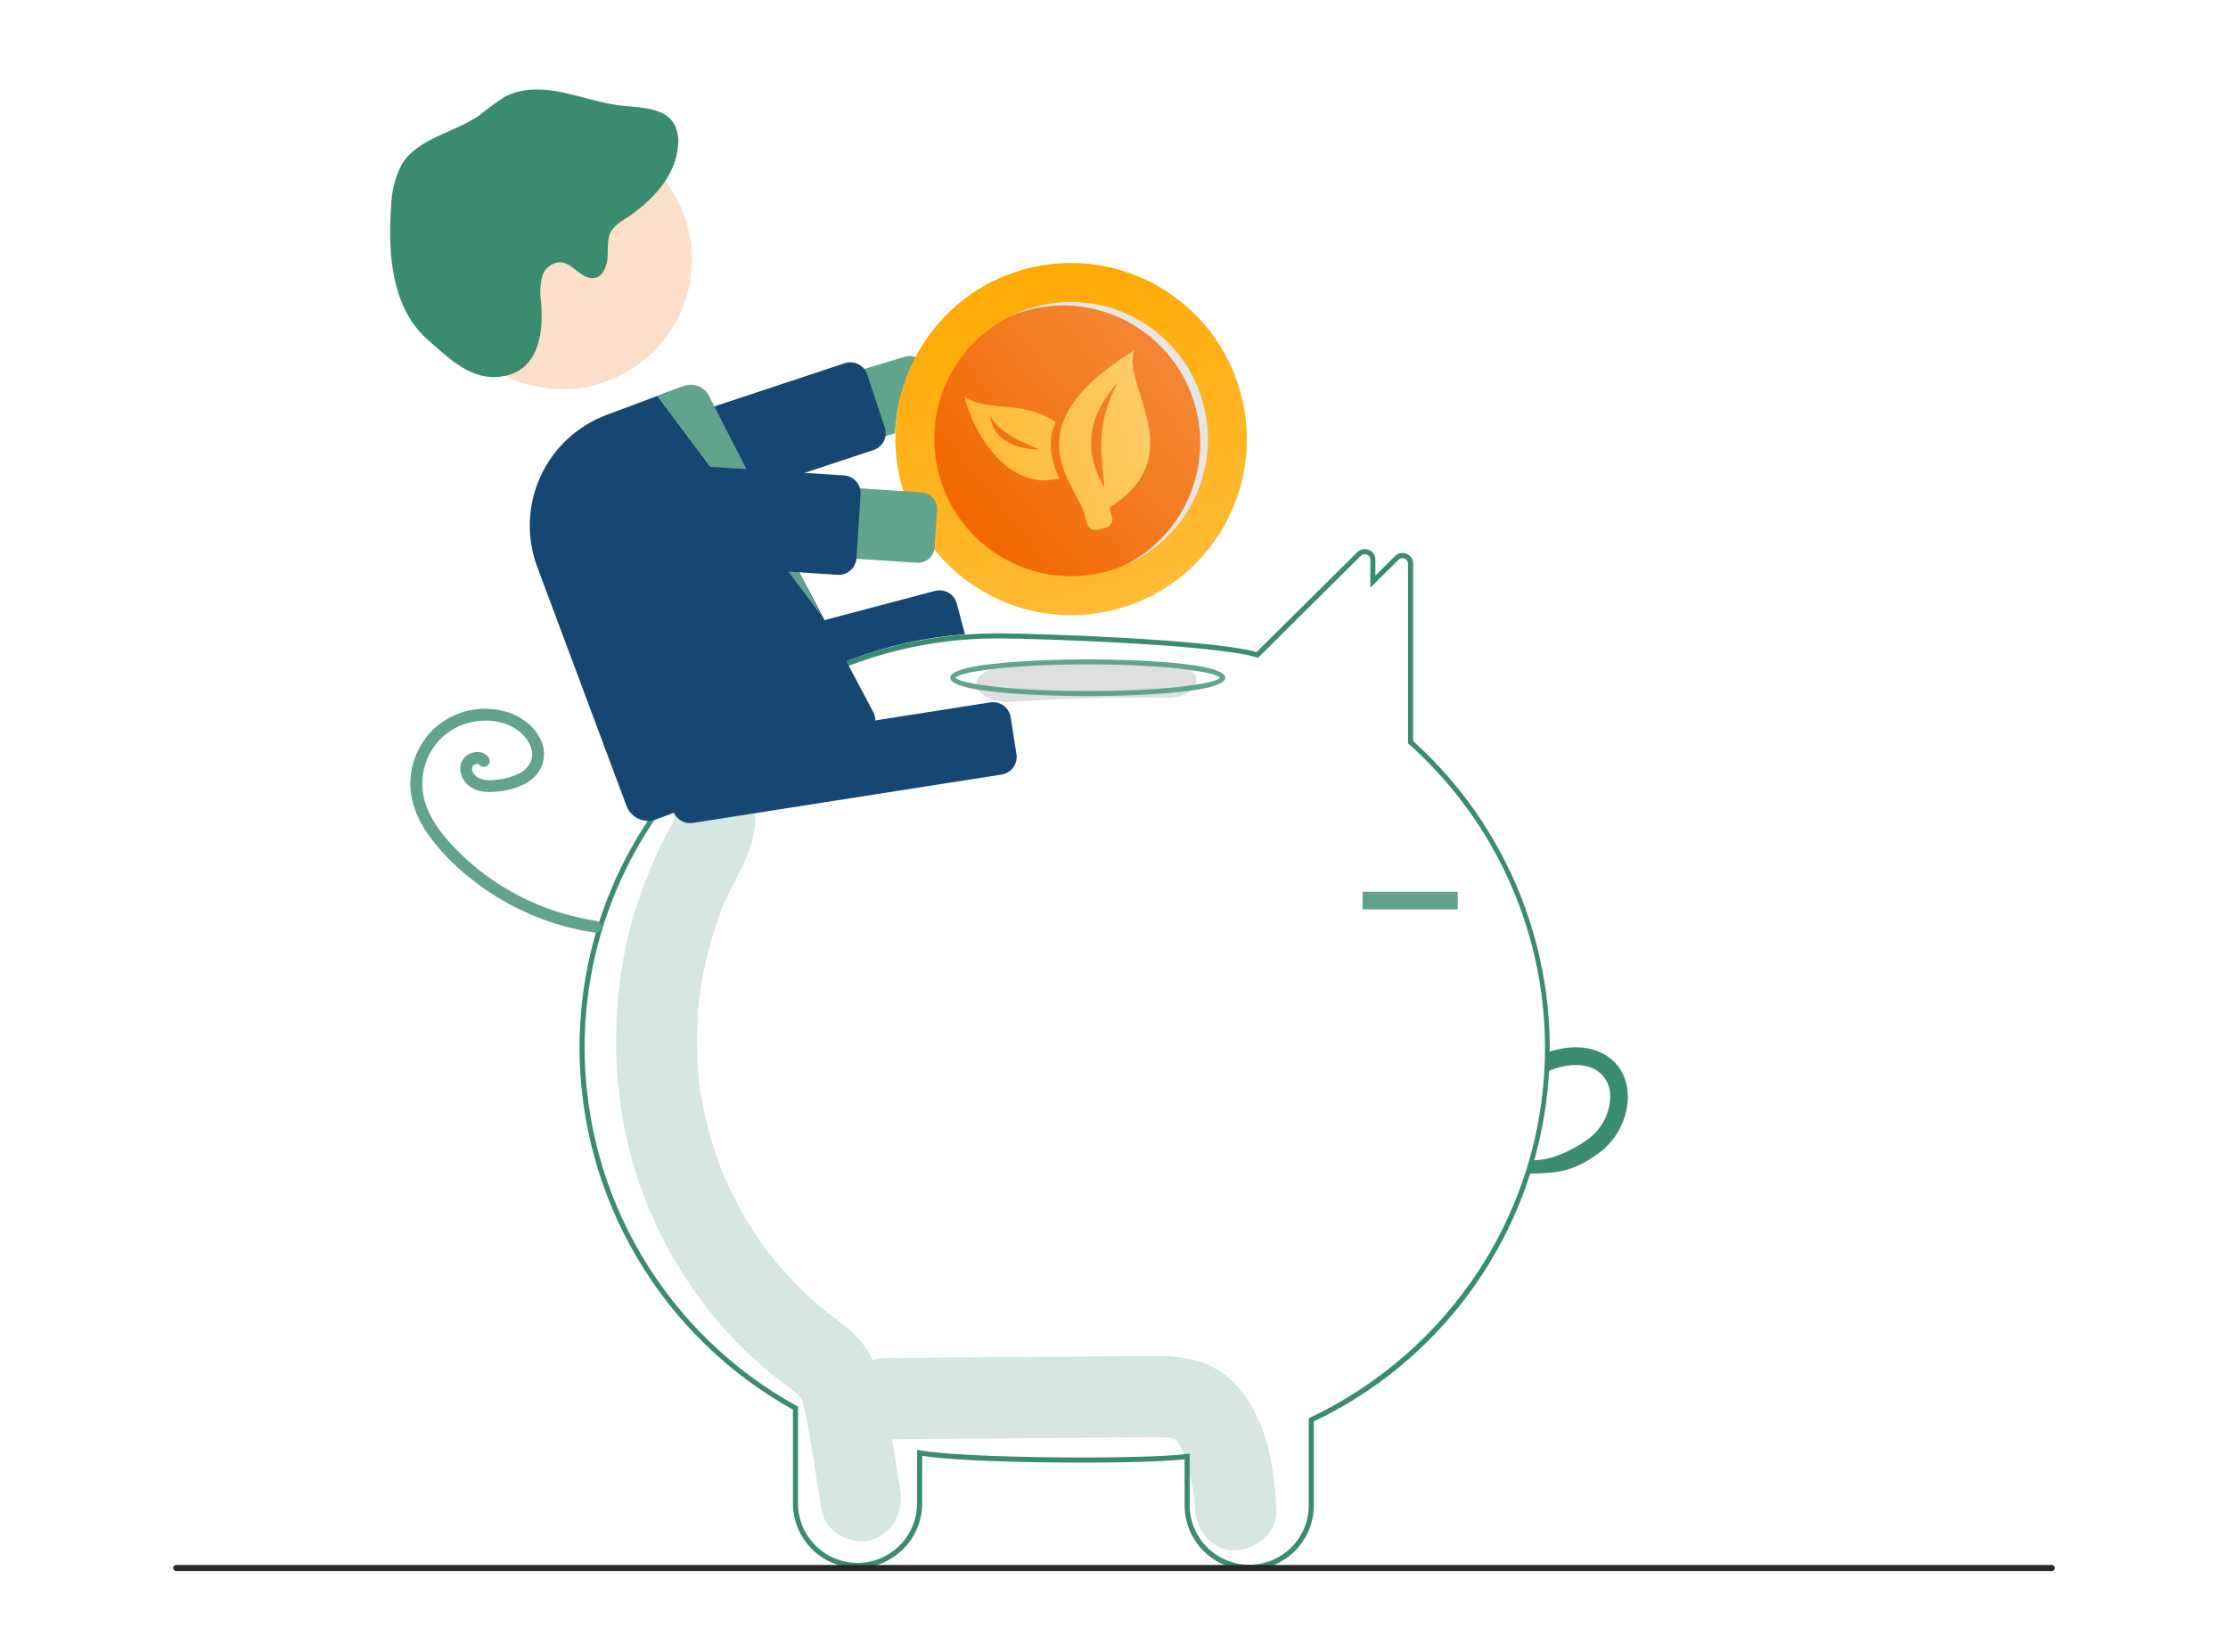
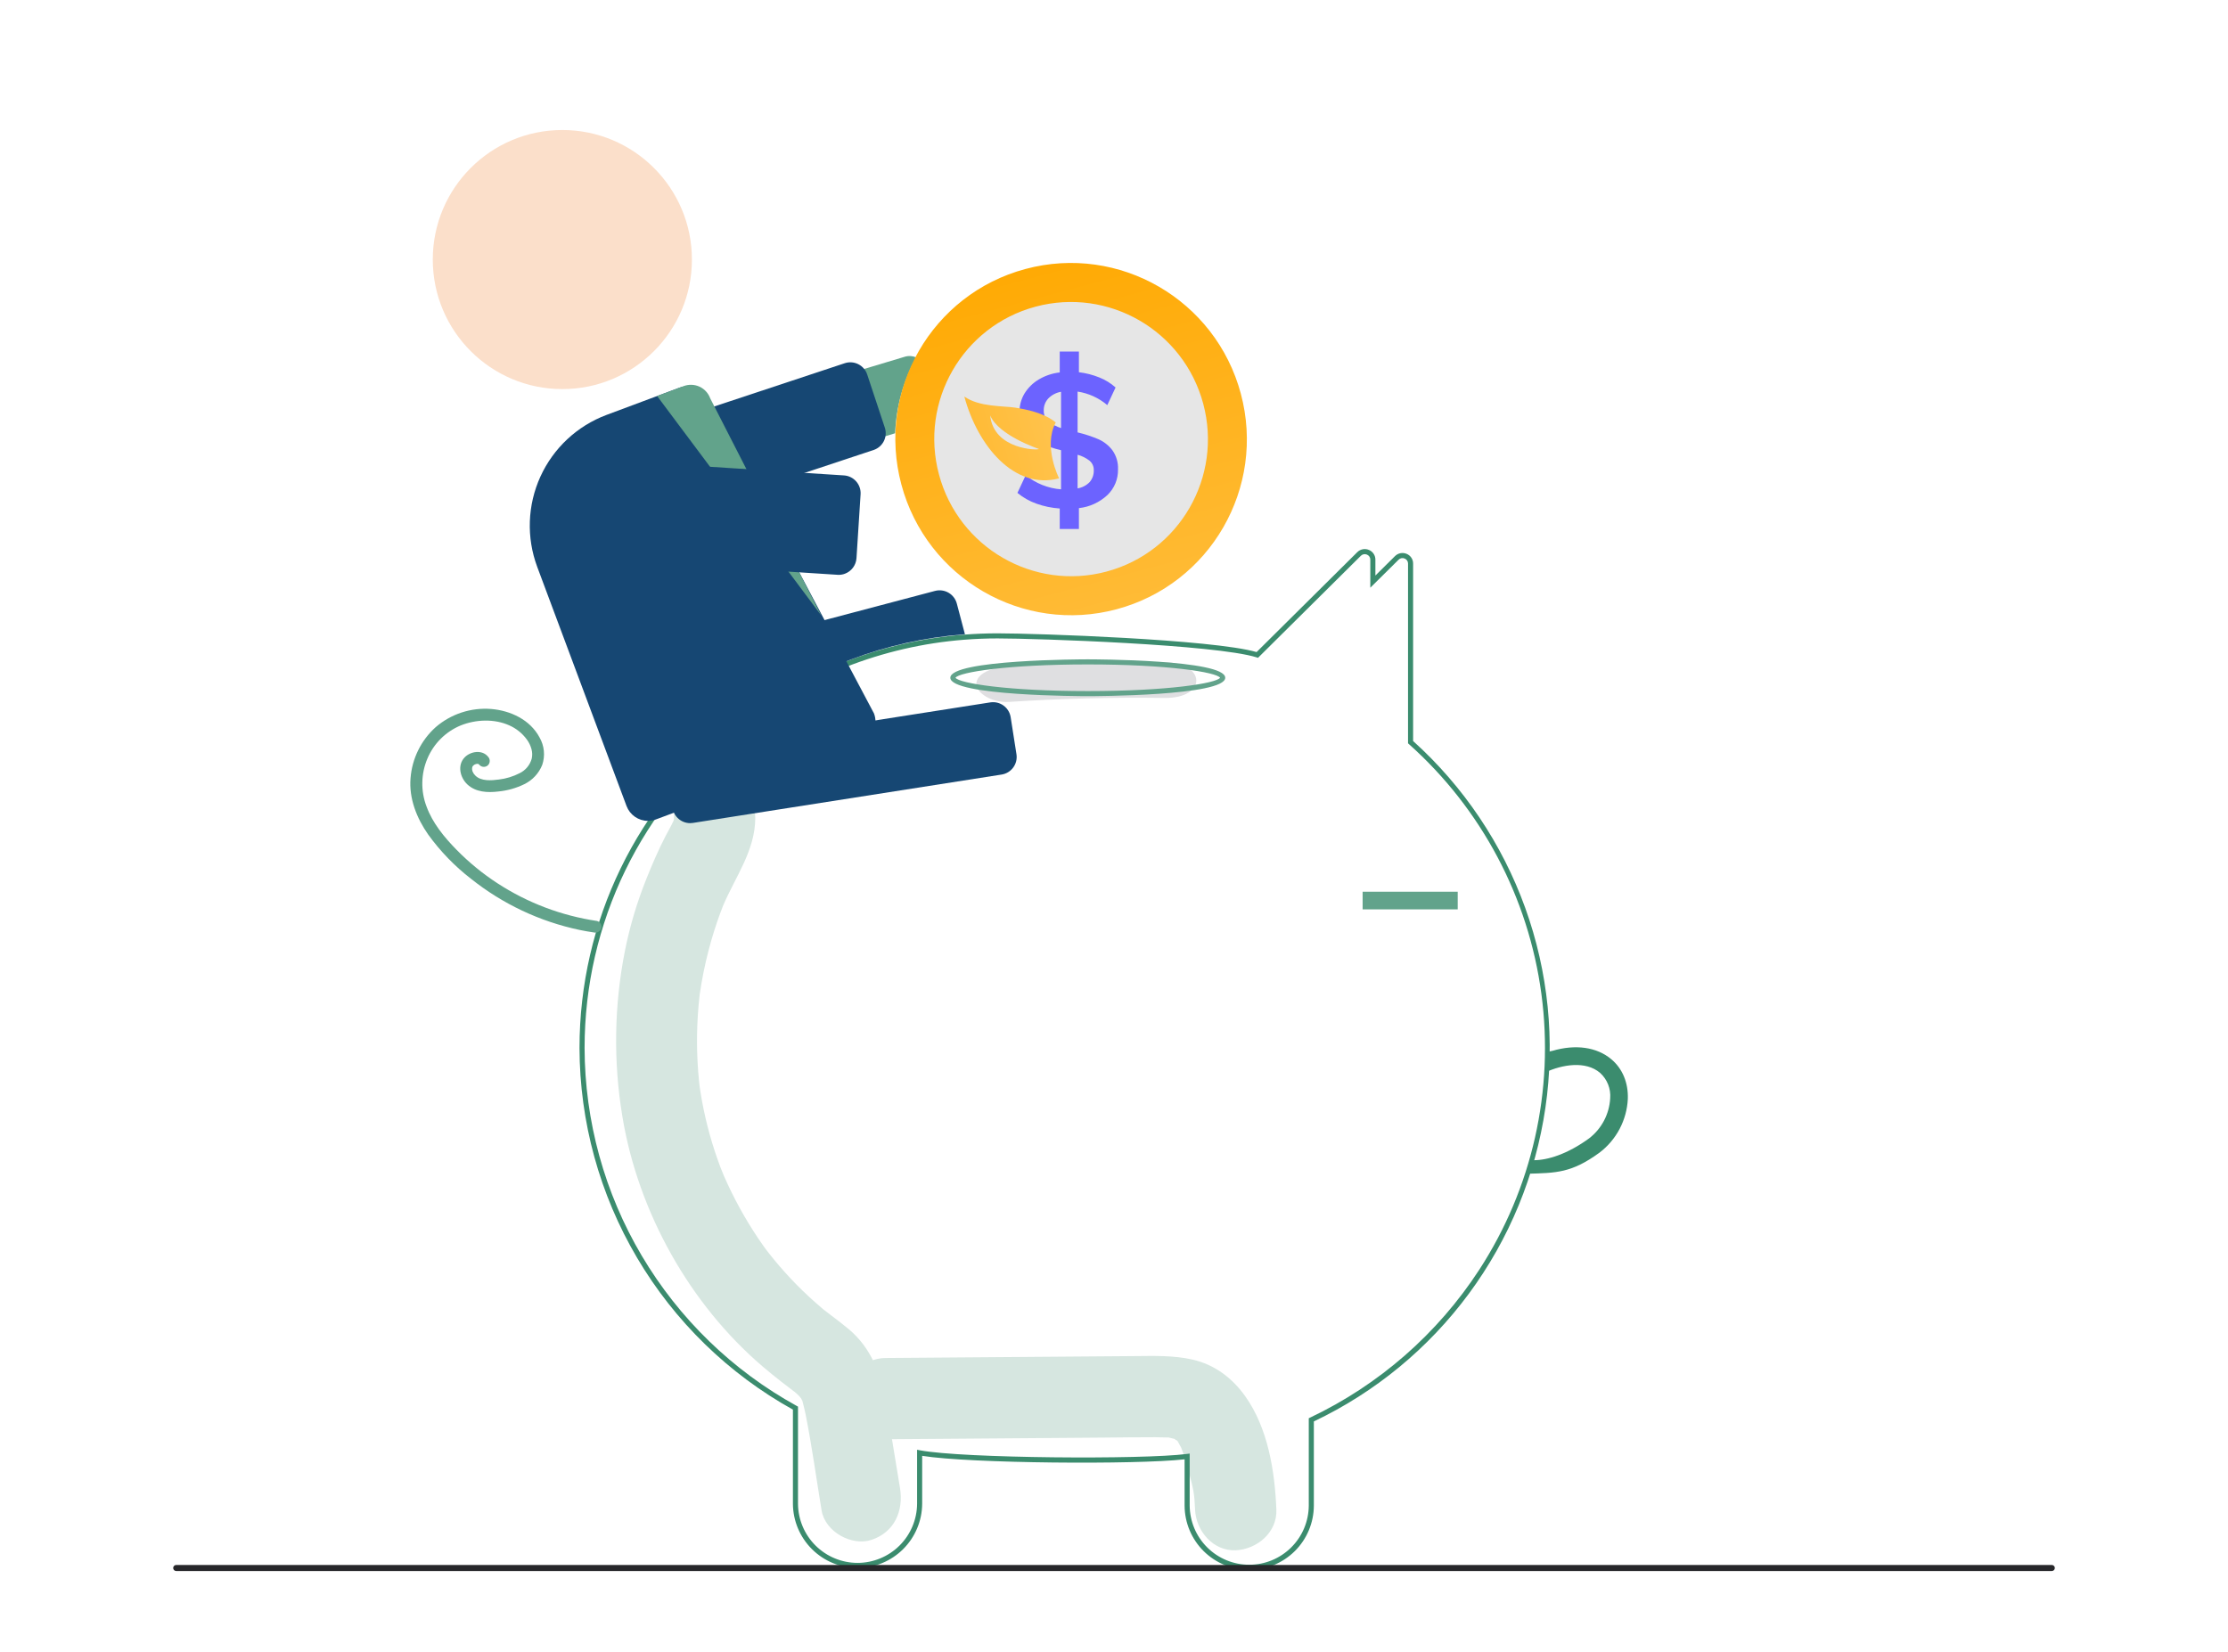
<svg xmlns="http://www.w3.org/2000/svg" width="151" height="112" viewBox="0 0 151 122" fill="none">
  <g filter="url(#filter0_d_160_14335)">
    <path d="M85.18 101.083C84.219 99.738 82.919 98.754 81.284 98.386C79.859 98.065 78.393 98.119 76.944 98.131L58.622 98.272C57.053 98.284 55.548 99.644 55.621 101.273C55.693 102.888 56.94 104.286 58.622 104.273C63.989 104.232 69.356 104.191 74.723 104.149C75.988 104.14 77.254 104.117 78.52 104.121C78.804 104.122 79.087 104.137 79.371 104.14C79.44 104.141 79.489 104.14 79.524 104.139C79.533 104.141 79.54 104.144 79.552 104.147C79.7 104.188 79.852 104.216 80.001 104.254C79.949 104.256 80.097 104.349 80.172 104.38C80.183 104.4 80.204 104.436 80.241 104.492C80.292 104.587 80.443 104.878 80.449 104.869C80.676 105.442 80.863 106.031 81.009 106.63C81.358 107.952 81.435 108.228 81.485 109.468C81.548 111.035 82.82 112.544 84.486 112.469C86.057 112.399 87.555 111.148 87.487 109.468C87.372 106.637 86.875 103.457 85.18 101.083Z" fill="#D6E6E0" />
-     <path d="M59.699 107.855C59.355 105.77 59.017 103.683 58.666 101.599C58.31 99.484 57.583 97.548 55.938 96.16C55.498 95.79 55.042 95.443 54.584 95.098C54.423 94.977 54.263 94.856 54.104 94.731C54.094 94.724 54.088 94.719 54.08 94.713C54.062 94.698 54.041 94.68 54.013 94.656C53.327 94.076 52.665 93.47 52.033 92.825C51.473 92.253 50.937 91.656 50.425 91.035C50.297 90.88 50.171 90.723 50.047 90.565C50.025 90.538 49.91 90.389 49.834 90.292C49.763 90.194 49.634 90.019 49.612 89.988C49.467 89.782 49.324 89.574 49.184 89.365C48.228 87.933 47.4 86.419 46.71 84.842C46.642 84.686 46.575 84.528 46.51 84.37C46.492 84.322 46.47 84.26 46.44 84.177C46.301 83.795 46.162 83.413 46.035 83.026C45.765 82.204 45.533 81.371 45.338 80.525C45.242 80.107 45.156 79.687 45.079 79.266C45.039 79.049 45.002 78.831 44.968 78.613C44.962 78.577 44.928 78.342 44.908 78.209C44.894 78.076 44.866 77.839 44.863 77.803C44.841 77.583 44.821 77.363 44.804 77.143C44.766 76.648 44.74 76.152 44.726 75.656C44.703 74.773 44.719 73.89 44.774 73.007C44.805 72.511 44.849 72.016 44.904 71.522C44.907 71.492 44.91 71.468 44.912 71.446C44.915 71.424 44.919 71.399 44.924 71.368C44.964 71.095 45.007 70.823 45.054 70.551C45.234 69.519 45.468 68.498 45.756 67.491C45.892 67.015 46.039 66.543 46.199 66.074C46.27 65.866 46.343 65.659 46.419 65.453C46.414 65.466 46.64 64.887 46.643 64.868C47.543 62.743 49.014 60.806 49.016 58.392C49.017 56.758 47.634 55.193 46.015 55.268C45.207 55.299 44.443 55.641 43.883 56.224C43.324 56.807 43.012 57.584 43.014 58.392C43.014 58.429 43.014 58.46 43.014 58.491C42.999 58.542 42.986 58.584 42.975 58.622C42.799 59.003 42.584 59.365 42.392 59.736C41.865 60.754 41.415 61.804 40.987 62.87C40.288 64.606 39.752 66.404 39.388 68.239C38.596 72.262 38.534 76.394 39.206 80.438C40.37 87.529 44.207 94.318 49.541 98.881C50.004 99.277 50.478 99.66 50.957 100.035C51.155 100.19 51.355 100.342 51.555 100.493C51.65 100.565 52.043 100.875 51.87 100.725C52.242 101.042 52.398 101.202 52.494 101.435C52.508 101.489 52.527 101.563 52.552 101.663C52.62 101.926 52.684 102.189 52.737 102.456C53.201 104.792 53.524 107.166 53.911 109.516C54.178 111.131 56.166 112.182 57.603 111.698C59.275 111.135 59.984 109.586 59.699 107.855Z" fill="#D6E6E0" />
+     <path d="M59.699 107.855C59.355 105.77 59.017 103.683 58.666 101.599C58.31 99.484 57.583 97.548 55.938 96.16C55.498 95.79 55.042 95.443 54.584 95.098C54.423 94.977 54.263 94.856 54.104 94.731C54.094 94.724 54.088 94.719 54.08 94.713C54.062 94.698 54.041 94.68 54.013 94.656C53.327 94.076 52.665 93.47 52.033 92.825C51.473 92.253 50.937 91.656 50.425 91.035C50.297 90.88 50.171 90.723 50.047 90.565C50.025 90.538 49.91 90.389 49.834 90.292C49.763 90.194 49.634 90.019 49.612 89.988C49.467 89.782 49.324 89.574 49.184 89.365C48.228 87.933 47.4 86.419 46.71 84.842C46.492 84.322 46.47 84.26 46.44 84.177C46.301 83.795 46.162 83.413 46.035 83.026C45.765 82.204 45.533 81.371 45.338 80.525C45.242 80.107 45.156 79.687 45.079 79.266C45.039 79.049 45.002 78.831 44.968 78.613C44.962 78.577 44.928 78.342 44.908 78.209C44.894 78.076 44.866 77.839 44.863 77.803C44.841 77.583 44.821 77.363 44.804 77.143C44.766 76.648 44.74 76.152 44.726 75.656C44.703 74.773 44.719 73.89 44.774 73.007C44.805 72.511 44.849 72.016 44.904 71.522C44.907 71.492 44.91 71.468 44.912 71.446C44.915 71.424 44.919 71.399 44.924 71.368C44.964 71.095 45.007 70.823 45.054 70.551C45.234 69.519 45.468 68.498 45.756 67.491C45.892 67.015 46.039 66.543 46.199 66.074C46.27 65.866 46.343 65.659 46.419 65.453C46.414 65.466 46.64 64.887 46.643 64.868C47.543 62.743 49.014 60.806 49.016 58.392C49.017 56.758 47.634 55.193 46.015 55.268C45.207 55.299 44.443 55.641 43.883 56.224C43.324 56.807 43.012 57.584 43.014 58.392C43.014 58.429 43.014 58.46 43.014 58.491C42.999 58.542 42.986 58.584 42.975 58.622C42.799 59.003 42.584 59.365 42.392 59.736C41.865 60.754 41.415 61.804 40.987 62.87C40.288 64.606 39.752 66.404 39.388 68.239C38.596 72.262 38.534 76.394 39.206 80.438C40.37 87.529 44.207 94.318 49.541 98.881C50.004 99.277 50.478 99.66 50.957 100.035C51.155 100.19 51.355 100.342 51.555 100.493C51.65 100.565 52.043 100.875 51.87 100.725C52.242 101.042 52.398 101.202 52.494 101.435C52.508 101.489 52.527 101.563 52.552 101.663C52.62 101.926 52.684 102.189 52.737 102.456C53.201 104.792 53.524 107.166 53.911 109.516C54.178 111.131 56.166 112.182 57.603 111.698C59.275 111.135 59.984 109.586 59.699 107.855Z" fill="#D6E6E0" />
    <path d="M85.483 113.912C84.223 113.915 83.013 113.419 82.118 112.531C81.224 111.643 80.718 110.437 80.712 109.176V105.753C77.128 106.155 64.856 106.062 61.338 105.496V109.039C61.329 110.299 60.822 111.503 59.928 112.39C59.034 113.277 57.826 113.775 56.567 113.775C55.308 113.775 54.099 113.277 53.206 112.39C52.312 111.503 51.805 110.299 51.796 109.039V102.083C47.031 99.436 43.059 95.566 40.29 90.871C37.52 86.177 36.054 80.828 36.041 75.378C36.041 66.032 40.277 57.314 47.662 51.459C52.463 47.639 58.297 45.342 64.414 44.862C65.244 44.797 66.08 44.764 66.897 44.764C69.776 44.764 82.767 45.209 86.027 46.147L93.459 38.772C93.568 38.662 93.708 38.587 93.86 38.557C94.012 38.527 94.169 38.542 94.312 38.602C94.456 38.659 94.58 38.759 94.666 38.888C94.753 39.016 94.798 39.168 94.797 39.324V40.496L96.244 39.063C96.353 38.953 96.493 38.878 96.644 38.847C96.796 38.817 96.954 38.833 97.097 38.892C97.241 38.95 97.365 39.049 97.451 39.178C97.538 39.307 97.584 39.459 97.582 39.614V52.717C101.312 56.079 104.154 60.309 105.858 65.033C107.561 69.756 108.073 74.827 107.349 79.795C106.624 84.764 104.685 89.477 101.703 93.517C98.721 97.557 94.789 100.799 90.254 102.955V109.176C90.248 110.437 89.743 111.643 88.848 112.531C87.954 113.419 86.743 113.915 85.483 113.912ZM81.087 105.328V109.176C81.097 110.336 81.564 111.445 82.387 112.262C83.211 113.079 84.323 113.537 85.483 113.537C86.643 113.537 87.756 113.079 88.579 112.262C89.403 111.445 89.87 110.336 89.879 109.176V102.719L89.987 102.668C95.074 100.253 99.393 96.476 102.464 91.756C106.378 85.732 108.005 78.506 107.052 71.386C106.099 64.267 102.629 57.723 97.269 52.941L97.207 52.885V39.614C97.208 39.533 97.185 39.454 97.14 39.388C97.095 39.321 97.031 39.269 96.955 39.24C96.881 39.208 96.798 39.199 96.718 39.215C96.639 39.231 96.566 39.27 96.509 39.329L94.422 41.395V39.324C94.423 39.243 94.4 39.164 94.355 39.097C94.31 39.03 94.245 38.978 94.17 38.949C94.095 38.917 94.013 38.909 93.933 38.925C93.853 38.941 93.78 38.98 93.723 39.039L86.132 46.571L86.024 46.537C82.994 45.589 69.798 45.139 66.897 45.139C66.09 45.139 65.264 45.172 64.444 45.236C58.401 45.71 52.638 47.98 47.895 51.753C40.6 57.537 36.416 66.148 36.416 75.378C36.429 80.78 37.888 86.081 40.641 90.728C43.394 95.376 47.342 99.202 52.074 101.808L52.171 101.862V109.039C52.18 110.199 52.648 111.308 53.471 112.124C54.295 112.941 55.407 113.399 56.567 113.399C57.727 113.399 58.839 112.941 59.663 112.124C60.486 111.308 60.953 110.199 60.963 109.039V105.047L61.185 105.089C64.347 105.684 77.658 105.778 80.875 105.356L81.087 105.328Z" fill="#3B8C6E" />
    <path d="M60.057 24.34L39.288 30.582C38.627 30.782 38.073 31.235 37.746 31.843C37.42 32.451 37.348 33.163 37.547 33.824C37.745 34.485 38.198 35.04 38.805 35.367C39.413 35.694 40.125 35.767 40.786 35.569L58.962 30.106L59.343 29.991C59.42 28.029 59.952 26.112 60.897 24.391C60.779 24.338 60.652 24.305 60.522 24.294C60.366 24.279 60.208 24.294 60.057 24.34Z" fill="#62A38B" />
    <path d="M40.427 36.9C40.152 36.899 39.883 36.812 39.66 36.65C39.436 36.488 39.269 36.261 39.182 35.999L37.884 32.08C37.829 31.916 37.808 31.744 37.82 31.572C37.833 31.4 37.879 31.232 37.957 31.078C38.034 30.924 38.141 30.786 38.271 30.674C38.402 30.561 38.553 30.475 38.717 30.421L55.621 24.819C55.785 24.764 55.957 24.743 56.129 24.755C56.301 24.768 56.469 24.814 56.623 24.892C56.777 24.969 56.914 25.076 57.027 25.206C57.14 25.337 57.226 25.488 57.28 25.652L58.579 29.571C58.687 29.893 58.665 30.245 58.519 30.552C58.372 30.858 58.111 31.096 57.792 31.213C57.777 31.219 57.761 31.225 57.745 31.23L40.842 36.832C40.708 36.877 40.568 36.899 40.427 36.9Z" fill="#164773" />
    <path d="M83.15 30.509C83.15 33.444 81.984 36.258 79.909 38.333C77.834 40.408 75.019 41.574 72.085 41.574C69.15 41.574 66.335 40.408 64.26 38.333C62.185 36.258 61.019 33.444 61.019 30.509C61.019 30.158 61.036 29.813 61.068 29.472C61.335 26.639 62.682 24.018 64.83 22.153C66.978 20.288 69.762 19.322 72.604 19.456C75.446 19.589 78.127 20.812 80.091 22.87C82.054 24.928 83.15 27.664 83.15 30.509Z" fill="#E6E6E6" />
    <path d="M75.38 31.244C75.112 30.892 74.759 30.612 74.354 30.432C73.855 30.222 73.339 30.052 72.812 29.926V26.914C73.622 27.036 74.382 27.382 75.005 27.913L75.616 26.61C75.265 26.297 74.861 26.047 74.423 25.873C73.939 25.677 73.43 25.546 72.91 25.485V23.958H71.494V25.5C70.947 25.561 70.42 25.738 69.947 26.019C69.519 26.272 69.16 26.625 68.898 27.047C68.649 27.459 68.519 27.933 68.525 28.414C68.501 28.936 68.652 29.451 68.954 29.877C69.233 30.246 69.601 30.538 70.023 30.725C70.531 30.941 71.055 31.115 71.591 31.244V34.131C70.636 34.059 69.725 33.695 68.983 33.09L68.371 34.395C68.787 34.739 69.259 35.006 69.767 35.187C70.323 35.386 70.904 35.507 71.494 35.547V37.06H72.91V35.519C73.696 35.433 74.434 35.094 75.012 34.555C75.267 34.31 75.468 34.016 75.603 33.69C75.738 33.364 75.804 33.013 75.796 32.66C75.82 32.155 75.673 31.656 75.38 31.244ZM71.591 29.607C71.247 29.502 70.926 29.33 70.648 29.101C70.538 29.003 70.451 28.882 70.393 28.746C70.336 28.61 70.309 28.464 70.314 28.317C70.304 27.983 70.427 27.658 70.656 27.415C70.909 27.159 71.237 26.989 71.591 26.929V29.607ZM73.701 33.598C73.462 33.843 73.151 34.006 72.812 34.061V31.578C73.136 31.665 73.438 31.816 73.701 32.023C73.801 32.108 73.881 32.215 73.933 32.335C73.986 32.455 74.012 32.585 74.007 32.717C74.02 33.038 73.911 33.353 73.701 33.598Z" fill="#6C63FF" />
    <path d="M41.03 52.783C40.74 52.783 40.458 52.687 40.229 52.51C39.999 52.333 39.834 52.085 39.759 51.805L39.052 49.129C38.964 48.792 39.012 48.435 39.187 48.134C39.362 47.834 39.649 47.614 39.985 47.525L62.293 41.63C62.629 41.543 62.987 41.592 63.288 41.767C63.588 41.942 63.807 42.229 63.896 42.566L64.495 44.833L64.383 44.842C58.662 45.286 53.188 47.361 48.609 50.819L48.576 50.835L41.363 52.74C41.254 52.769 41.142 52.783 41.03 52.783Z" fill="#164773" />
    <path d="M37.336 66.003C34.719 65.616 32.216 64.67 29.998 63.228C28.899 62.515 27.882 61.683 26.965 60.747C26.059 59.824 25.193 58.774 24.745 57.544C24.313 56.406 24.335 55.146 24.807 54.024C25.272 52.909 26.16 52.024 27.276 51.562C28.4 51.114 29.757 51.066 30.85 51.557C31.371 51.785 31.822 52.148 32.157 52.608C32.312 52.821 32.427 53.059 32.496 53.313C32.56 53.543 32.566 53.785 32.513 54.018C32.449 54.251 32.336 54.467 32.181 54.652C32.027 54.837 31.835 54.987 31.618 55.092C31.14 55.337 30.622 55.495 30.089 55.558C29.552 55.631 28.782 55.698 28.351 55.267C28.262 55.182 28.192 55.079 28.146 54.965C28.113 54.878 28.102 54.784 28.113 54.691C28.107 54.732 28.139 54.603 28.137 54.608C28.131 54.627 28.101 54.674 28.143 54.602C28.156 54.578 28.171 54.556 28.187 54.534C28.172 54.553 28.141 54.583 28.197 54.53C28.243 54.48 28.303 54.443 28.369 54.425C28.395 54.417 28.421 54.411 28.447 54.404C28.513 54.386 28.381 54.405 28.449 54.403C28.475 54.402 28.501 54.403 28.527 54.401C28.594 54.398 28.462 54.383 28.525 54.399C28.55 54.406 28.575 54.411 28.599 54.419C28.652 54.436 28.561 54.38 28.597 54.422C28.639 54.471 28.553 54.375 28.601 54.422C28.625 54.445 28.647 54.47 28.668 54.496C28.751 54.577 28.863 54.623 28.979 54.623C29.095 54.623 29.207 54.577 29.29 54.496C29.37 54.412 29.414 54.301 29.414 54.185C29.414 54.069 29.37 53.958 29.29 53.874C28.856 53.337 28 53.469 27.561 53.923C27.002 54.503 27.224 55.421 27.768 55.926C28.384 56.498 29.256 56.538 30.048 56.442C30.717 56.378 31.37 56.194 31.974 55.898C32.574 55.603 33.044 55.096 33.291 54.475C33.403 54.143 33.443 53.792 33.409 53.444C33.375 53.095 33.267 52.758 33.093 52.455C32.394 51.14 30.945 50.466 29.514 50.349C28.777 50.291 28.036 50.38 27.333 50.611C26.631 50.842 25.981 51.209 25.422 51.693C24.343 52.663 23.68 54.011 23.567 55.458C23.442 56.957 24.024 58.414 24.872 59.624C25.761 60.853 26.82 61.95 28.019 62.878C30.364 64.75 33.114 66.047 36.049 66.665C36.398 66.737 36.749 66.799 37.102 66.85C37.214 66.878 37.333 66.861 37.433 66.804C37.533 66.747 37.608 66.654 37.643 66.543C37.673 66.431 37.657 66.311 37.6 66.21C37.542 66.109 37.447 66.034 37.336 66.003Z" fill="#62A38B" />
    <path d="M79.231 46.896C75.397 46.842 71.576 46.94 67.766 47.188C66.464 47.273 65.337 47.733 65.337 48.507C65.337 49.154 66.455 49.912 67.766 49.826C71.574 49.577 75.395 49.48 79.231 49.534C82.359 49.578 82.357 46.94 79.231 46.896Z" fill="#DFDFE1" />
    <path d="M73.565 49.403C73.15 49.403 63.417 49.388 63.417 48.043C63.417 46.699 73.15 46.684 73.565 46.684C73.979 46.684 83.712 46.699 83.712 48.043C83.712 49.388 73.979 49.403 73.565 49.403ZM63.798 48.043C64.064 48.451 67.642 49.028 73.565 49.028C79.488 49.028 83.065 48.451 83.332 48.043C83.065 47.636 79.488 47.059 73.565 47.059C67.642 47.059 64.064 47.636 63.798 48.043Z" fill="#62A38B" />
    <path d="M106 84.667C108.155 84.607 109.282 84.613 111.348 83.104C111.963 82.636 112.468 82.039 112.828 81.356C113.189 80.672 113.395 79.918 113.433 79.146C113.475 77.954 113.045 76.914 112.221 76.217C111.142 75.306 109.566 75.092 107.868 75.591L107.5 75.667L107.346 77.213V77.177C108.597 76.603 110.313 76.311 111.379 77.213C111.641 77.448 111.845 77.741 111.976 78.069C112.106 78.396 112.159 78.749 112.131 79.1C112.099 79.674 111.944 80.235 111.676 80.745C111.408 81.254 111.034 81.699 110.579 82.051C108.971 83.225 107.5 83.667 106.5 83.667L106 84.667Z" fill="#3B8C6E" />
    <path d="M100.875 63.843H93.855V65.146H100.875V63.843Z" fill="#62A38B" />
    <path d="M44.207 58.779C43.894 58.778 43.592 58.665 43.355 58.462C43.118 58.259 42.961 57.977 42.912 57.669L42.483 54.934C42.43 54.59 42.515 54.239 42.72 53.958C42.925 53.676 43.233 53.488 43.577 53.434L66.371 49.862C66.714 49.809 67.066 49.894 67.347 50.099C67.628 50.304 67.817 50.612 67.871 50.956L68.299 53.691C68.353 54.035 68.268 54.386 68.063 54.667C67.858 54.949 67.549 55.137 67.206 55.191L44.412 58.763C44.344 58.773 44.276 58.779 44.207 58.779Z" fill="#164773" />
    <path d="M34.774 26.73C40.056 26.73 44.339 22.447 44.339 17.165C44.339 11.882 40.056 7.6 34.774 7.6C29.491 7.6 25.209 11.882 25.209 17.165C25.209 22.447 29.491 26.73 34.774 26.73Z" fill="#FBDFCA" />
    <path d="M41.095 58.611C40.751 58.611 40.415 58.505 40.133 58.309C39.85 58.113 39.634 57.835 39.513 57.513L32.918 39.852C32.112 37.686 32.198 35.289 33.157 33.186C34.117 31.083 35.871 29.447 38.035 28.636L43.398 26.634C43.605 26.556 43.826 26.52 44.047 26.527C44.269 26.535 44.486 26.587 44.688 26.679C44.889 26.768 45.07 26.897 45.22 27.058C45.371 27.218 45.488 27.407 45.565 27.614L57.781 50.679C57.86 50.887 57.898 51.109 57.891 51.331C57.884 51.554 57.834 51.773 57.742 51.976C57.65 52.179 57.52 52.361 57.357 52.514C57.194 52.666 57.004 52.784 56.795 52.862L41.685 58.504C41.496 58.575 41.296 58.611 41.095 58.611Z" fill="#164773" />
    <path d="M41.771 27.241L53.892 43.45L45.69 27.411C45.622 27.224 45.518 27.052 45.384 26.905C45.25 26.758 45.088 26.639 44.908 26.554C44.728 26.47 44.532 26.422 44.334 26.413C44.135 26.404 43.936 26.434 43.749 26.502L41.771 27.241Z" fill="#62A38B" />
    <g filter="url(#filter1_d_160_14335)">
      <g filter="url(#filter2_i_160_14335)">
-         <path d="M74.643 40.202C80.03 38.759 83.224 33.21 81.777 27.809C80.329 22.407 74.789 19.199 69.402 20.642C64.015 22.086 60.821 27.634 62.269 33.036C63.716 38.437 69.256 41.646 74.643 40.202Z" fill="url(#paint0_linear_160_14335)" />
-       </g>
+         </g>
      <g filter="url(#filter3_iiii_160_14335)">
        <path fill-rule="evenodd" clip-rule="evenodd" d="M75.389 42.984C82.308 41.13 86.411 34.003 84.552 27.065C82.693 20.127 75.576 16.005 68.656 17.86C61.737 19.714 57.635 26.842 59.494 33.78C61.352 40.717 68.469 44.839 75.389 42.984ZM74.643 40.202C80.03 38.759 83.224 33.21 81.777 27.808C80.329 22.407 74.789 19.2 69.402 20.643C64.015 22.086 60.821 27.634 62.269 33.036C63.716 38.437 69.256 41.646 74.643 40.203" fill="url(#paint1_linear_160_14335)" />
      </g>
      <g filter="url(#filter4_ii_160_14335)">
-         <path fill-rule="evenodd" clip-rule="evenodd" d="M74.294 37.125C73.956 37.216 73.608 37.014 73.517 36.674L73.328 35.971C73.219 35.563 72.963 35.09 72.673 34.556C71.375 32.16 69.405 28.525 76.997 23.871C76.679 24.735 77.037 25.877 77.44 27.158C78.253 29.748 79.245 32.904 75.171 35.477L75.359 36.181C75.45 36.52 75.249 36.869 74.911 36.96L74.294 37.125ZM74.744 33.931C74.752 33.949 74.761 33.966 74.77 33.983C74.772 33.66 74.731 33.277 74.685 32.841C74.513 31.24 74.266 28.924 75.807 26.215C72.604 29.771 74.044 32.572 74.744 33.931Z" fill="url(#paint2_linear_160_14335)" />
        <path fill-rule="evenodd" clip-rule="evenodd" d="M64.452 27.279C65.418 30.883 68.127 34.208 71.448 33.319C71.448 33.319 70.25 30.978 71.2 29.192C70.334 28.482 69.018 28.223 68.178 28.095C67.338 27.966 65.534 28.057 64.452 27.279ZM66.359 28.676C66.621 31.22 69.909 31.258 69.958 31.151C69.958 31.151 66.976 30.16 66.359 28.676Z" fill="url(#paint3_linear_160_14335)" />
      </g>
    </g>
-     <path d="M60.963 39.551L39.321 38.157C38.98 38.135 38.646 38.046 38.339 37.895C38.033 37.744 37.759 37.534 37.533 37.278C37.307 37.021 37.134 36.722 37.024 36.399C36.914 36.075 36.868 35.733 36.89 35.392C36.912 35.051 37.001 34.717 37.152 34.41C37.303 34.104 37.513 33.83 37.77 33.604C38.026 33.378 38.325 33.205 38.648 33.095C38.972 32.985 39.314 32.94 39.655 32.961L61.298 34.355C61.458 34.366 61.614 34.407 61.757 34.478C61.901 34.549 62.029 34.647 62.135 34.767C62.241 34.887 62.322 35.027 62.373 35.179C62.425 35.33 62.446 35.49 62.436 35.65L62.258 38.413C62.237 38.735 62.089 39.036 61.846 39.25C61.603 39.463 61.286 39.572 60.963 39.551Z" fill="#62A38B" />
    <path d="M55.18 40.445C55.151 40.445 55.123 40.444 55.094 40.442L37.322 39.297C37.15 39.286 36.982 39.241 36.828 39.165C36.673 39.089 36.535 38.983 36.421 38.854C36.307 38.724 36.22 38.574 36.164 38.411C36.108 38.248 36.086 38.075 36.097 37.903L36.401 33.184C36.412 33.012 36.457 32.844 36.533 32.69C36.609 32.535 36.715 32.397 36.844 32.283C36.974 32.169 37.124 32.082 37.287 32.026C37.451 31.971 37.623 31.948 37.795 31.959L55.567 33.103C55.914 33.126 56.238 33.286 56.468 33.547C56.698 33.809 56.814 34.151 56.792 34.498L56.489 39.216C56.472 39.469 56.382 39.712 56.231 39.915C56.08 40.118 55.873 40.274 55.636 40.362C55.49 40.417 55.336 40.445 55.18 40.445Z" fill="#164773" />
    <path d="M144.733 114H6.267C6.207 114 6.151 113.977 6.109 113.935C6.067 113.893 6.044 113.836 6.044 113.777C6.044 113.718 6.067 113.661 6.109 113.619C6.151 113.577 6.207 113.554 6.267 113.554H144.733C144.793 113.554 144.849 113.577 144.891 113.619C144.933 113.661 144.957 113.718 144.957 113.777C144.957 113.836 144.933 113.893 144.891 113.935C144.849 113.977 144.793 114 144.733 114Z" fill="#27272A" />
-     <path d="M33.203 20.295C33.108 19.682 33.133 19.057 33.275 18.455C33.352 18.152 33.522 17.883 33.76 17.686C33.998 17.489 34.292 17.374 34.599 17.359C35.563 17.401 36.242 18.727 37.182 18.521C37.815 18.382 38.086 17.611 38.116 16.945C38.145 16.278 38.065 15.564 38.415 15.004C38.672 14.665 38.999 14.387 39.373 14.19C41.334 12.91 43.204 11.018 43.324 8.634C43.368 8.145 43.278 7.652 43.061 7.211C42.356 5.915 40.556 5.956 39.135 5.801C37.713 5.646 36.249 5.137 34.814 4.83C33.378 4.524 31.792 4.457 30.497 5.164C29.855 5.581 29.236 6.034 28.643 6.52C26.759 7.824 24.108 8.18 22.909 10.155C22.414 11.114 22.148 12.182 22.134 13.271C21.872 16.778 22.198 20.778 24.831 23.082C26.452 24.506 28.114 26.184 30.386 25.787C33.029 25.322 33.4 22.632 33.203 20.295Z" fill="#3B8C6E" />
  </g>
  <defs>
    <filter id="filter0_d_160_14335" x="0.043" y="-2" width="150.913" height="124" filterUnits="userSpaceOnUse" color-interpolation-filters="sRGB">
      <feFlood flood-opacity="0" result="BackgroundImageFix" />
      <feColorMatrix in="SourceAlpha" type="matrix" values="0 0 0 0 0 0 0 0 0 0 0 0 0 0 0 0 0 0 127 0" result="hardAlpha" />
      <feOffset dy="2" />
      <feGaussianBlur stdDeviation="3" />
      <feComposite in2="hardAlpha" operator="out" />
      <feColorMatrix type="matrix" values="0 0 0 0 0 0 0 0 0 0 0 0 0 0 0 0 0 0 0.08 0" />
      <feBlend mode="normal" in2="BackgroundImageFix" result="effect1_dropShadow_160_14335" />
      <feBlend mode="normal" in="SourceGraphic" in2="effect1_dropShadow_160_14335" result="shape" />
    </filter>
    <filter id="filter1_d_160_14335" x="49.799" y="7.901" width="44.489" height="45.197" filterUnits="userSpaceOnUse" color-interpolation-filters="sRGB">
      <feFlood flood-opacity="0" result="BackgroundImageFix" />
      <feColorMatrix in="SourceAlpha" type="matrix" values="0 0 0 0 0 0 0 0 0 0 0 0 0 0 0 0 0 0 127 0" result="hardAlpha" />
      <feOffset />
      <feGaussianBlur stdDeviation="3.097" />
      <feComposite in2="hardAlpha" operator="out" />
      <feColorMatrix type="matrix" values="0 0 0 0 1 0 0 0 0 0.769 0 0 0 0 0.278 0 0 0 0.25 0" />
      <feBlend mode="normal" in2="BackgroundImageFix" result="effect1_dropShadow_160_14335" />
      <feBlend mode="normal" in="SourceGraphic" in2="effect1_dropShadow_160_14335" result="shape" />
    </filter>
    <filter id="filter2_i_160_14335" x="59.39" y="18.028" width="25.007" height="25.045" filterUnits="userSpaceOnUse" color-interpolation-filters="sRGB">
      <feFlood flood-opacity="0" result="BackgroundImageFix" />
      <feBlend mode="normal" in="SourceGraphic" in2="BackgroundImageFix" result="shape" />
      <feColorMatrix in="SourceAlpha" type="matrix" values="0 0 0 0 0 0 0 0 0 0 0 0 0 0 0 0 0 0 127 0" result="hardAlpha" />
      <feOffset dx="-0.258" dy="0.258" />
      <feGaussianBlur stdDeviation="0.516" />
      <feComposite in2="hardAlpha" operator="arithmetic" k2="-1" k3="1" />
      <feColorMatrix type="matrix" values="0 0 0 0 0.831 0 0 0 0 0.451 0 0 0 0 0.196 0 0 0 1 0" />
      <feBlend mode="normal" in2="shape" result="effect1_innerShadow_160_14335" />
    </filter>
    <filter id="filter3_iiii_160_14335" x="55.818" y="14.192" width="32.41" height="32.459" filterUnits="userSpaceOnUse" color-interpolation-filters="sRGB">
      <feFlood flood-opacity="0" result="BackgroundImageFix" />
      <feBlend mode="normal" in="SourceGraphic" in2="BackgroundImageFix" result="shape" />
      <feColorMatrix in="SourceAlpha" type="matrix" values="0 0 0 0 0 0 0 0 0 0 0 0 0 0 0 0 0 0 127 0" result="hardAlpha" />
      <feOffset dx="0.31" dy="0.31" />
      <feGaussianBlur stdDeviation="0.31" />
      <feComposite in2="hardAlpha" operator="arithmetic" k2="-1" k3="1" />
      <feColorMatrix type="matrix" values="0 0 0 0 0.886 0 0 0 0 0.663 0 0 0 0 0.235 0 0 0 1 0" />
      <feBlend mode="normal" in2="shape" result="effect1_innerShadow_160_14335" />
      <feColorMatrix in="SourceAlpha" type="matrix" values="0 0 0 0 0 0 0 0 0 0 0 0 0 0 0 0 0 0 127 0" result="hardAlpha" />
      <feOffset dx="0.31" dy="-0.31" />
      <feGaussianBlur stdDeviation="0.31" />
      <feComposite in2="hardAlpha" operator="arithmetic" k2="-1" k3="1" />
      <feColorMatrix type="matrix" values="0 0 0 0 0.957 0 0 0 0 0.608 0 0 0 0 0.294 0 0 0 1 0" />
      <feBlend mode="normal" in2="effect1_innerShadow_160_14335" result="effect2_innerShadow_160_14335" />
      <feColorMatrix in="SourceAlpha" type="matrix" values="0 0 0 0 0 0 0 0 0 0 0 0 0 0 0 0 0 0 127 0" result="hardAlpha" />
      <feOffset dy="-0.31" />
      <feGaussianBlur stdDeviation="0.31" />
      <feComposite in2="hardAlpha" operator="arithmetic" k2="-1" k3="1" />
      <feColorMatrix type="matrix" values="0 0 0 0 0.957 0 0 0 0 0.608 0 0 0 0 0.294 0 0 0 1 0" />
      <feBlend mode="normal" in2="effect2_innerShadow_160_14335" result="effect3_innerShadow_160_14335" />
      <feColorMatrix in="SourceAlpha" type="matrix" values="0 0 0 0 0 0 0 0 0 0 0 0 0 0 0 0 0 0 127 0" result="hardAlpha" />
      <feOffset dx="-0.31" dy="0.31" />
      <feGaussianBlur stdDeviation="0.31" />
      <feComposite in2="hardAlpha" operator="arithmetic" k2="-1" k3="1" />
      <feColorMatrix type="matrix" values="0 0 0 0 1 0 0 0 0 0.882 0 0 0 0 0.337 0 0 0 1 0" />
      <feBlend mode="normal" in2="effect3_innerShadow_160_14335" result="effect4_innerShadow_160_14335" />
    </filter>
    <filter id="filter4_ii_160_14335" x="64.237" y="23.656" width="14.149" height="13.707" filterUnits="userSpaceOnUse" color-interpolation-filters="sRGB">
      <feFlood flood-opacity="0" result="BackgroundImageFix" />
      <feBlend mode="normal" in="SourceGraphic" in2="BackgroundImageFix" result="shape" />
      <feColorMatrix in="SourceAlpha" type="matrix" values="0 0 0 0 0 0 0 0 0 0 0 0 0 0 0 0 0 0 127 0" result="hardAlpha" />
      <feOffset dx="0.215" dy="-0.215" />
      <feGaussianBlur stdDeviation="0.172" />
      <feComposite in2="hardAlpha" operator="arithmetic" k2="-1" k3="1" />
      <feColorMatrix type="matrix" values="0 0 0 0 0.992 0 0 0 0 0.659 0 0 0 0 0.071 0 0 0 1 0" />
      <feBlend mode="normal" in2="shape" result="effect1_innerShadow_160_14335" />
      <feColorMatrix in="SourceAlpha" type="matrix" values="0 0 0 0 0 0 0 0 0 0 0 0 0 0 0 0 0 0 127 0" result="hardAlpha" />
      <feOffset dx="-0.215" dy="0.215" />
      <feGaussianBlur stdDeviation="0.172" />
      <feComposite in2="hardAlpha" operator="arithmetic" k2="-1" k3="1" />
      <feColorMatrix type="matrix" values="0 0 0 0 1 0 0 0 0 0.8 0 0 0 0 0.29 0 0 0 1 0" />
      <feBlend mode="normal" in2="effect1_innerShadow_160_14335" result="effect2_innerShadow_160_14335" />
    </filter>
    <linearGradient id="paint0_linear_160_14335" x1="62.293" y1="33.129" x2="76.528" y2="21.466" gradientUnits="userSpaceOnUse">
      <stop stop-color="#F26800" />
      <stop offset="1" stop-color="#F48633" />
    </linearGradient>
    <linearGradient id="paint1_linear_160_14335" x1="68.656" y1="17.86" x2="75.389" y2="42.984" gradientUnits="userSpaceOnUse">
      <stop stop-color="#FFAA04" />
      <stop offset="1" stop-color="#FFBB36" />
    </linearGradient>
    <linearGradient id="paint2_linear_160_14335" x1="65.644" y1="31.732" x2="78.201" y2="28.367" gradientUnits="userSpaceOnUse">
      <stop stop-color="#FFBB36" />
      <stop offset="1" stop-color="#FFCC68" />
    </linearGradient>
    <linearGradient id="paint3_linear_160_14335" x1="65.644" y1="31.732" x2="78.201" y2="28.367" gradientUnits="userSpaceOnUse">
      <stop stop-color="#FFBB36" />
      <stop offset="1" stop-color="#FFCC68" />
    </linearGradient>
  </defs>
</svg>